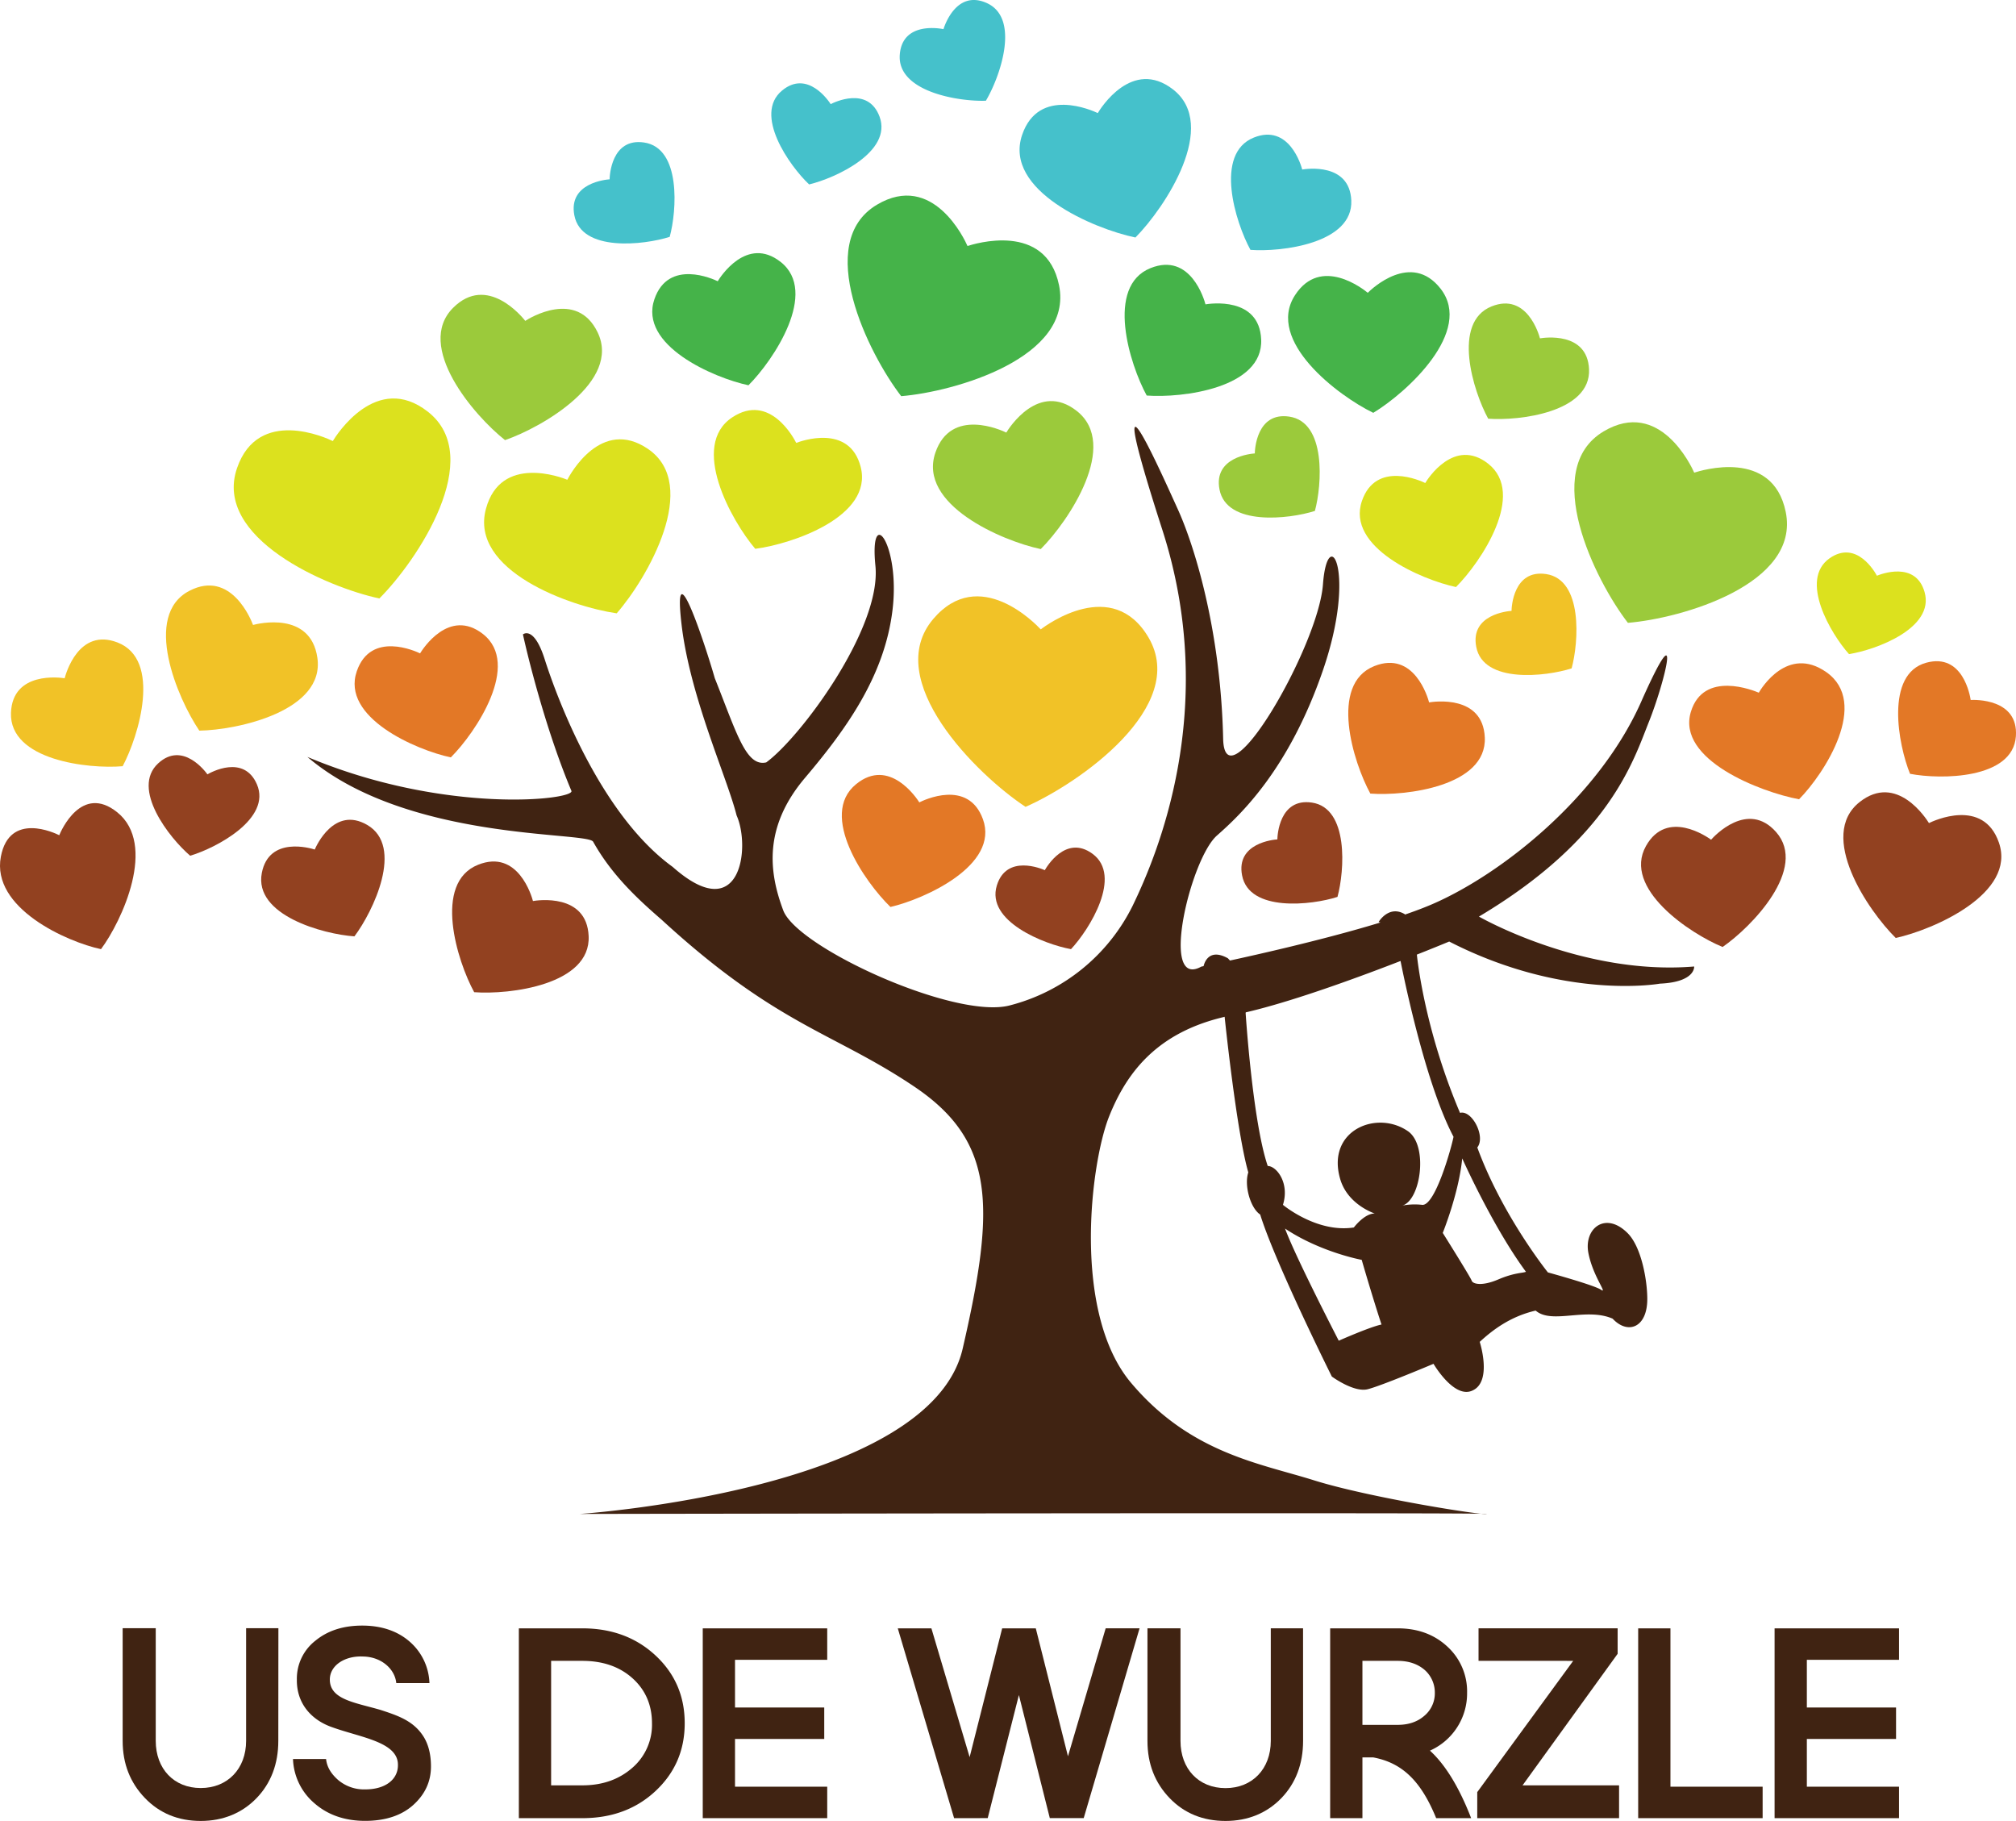
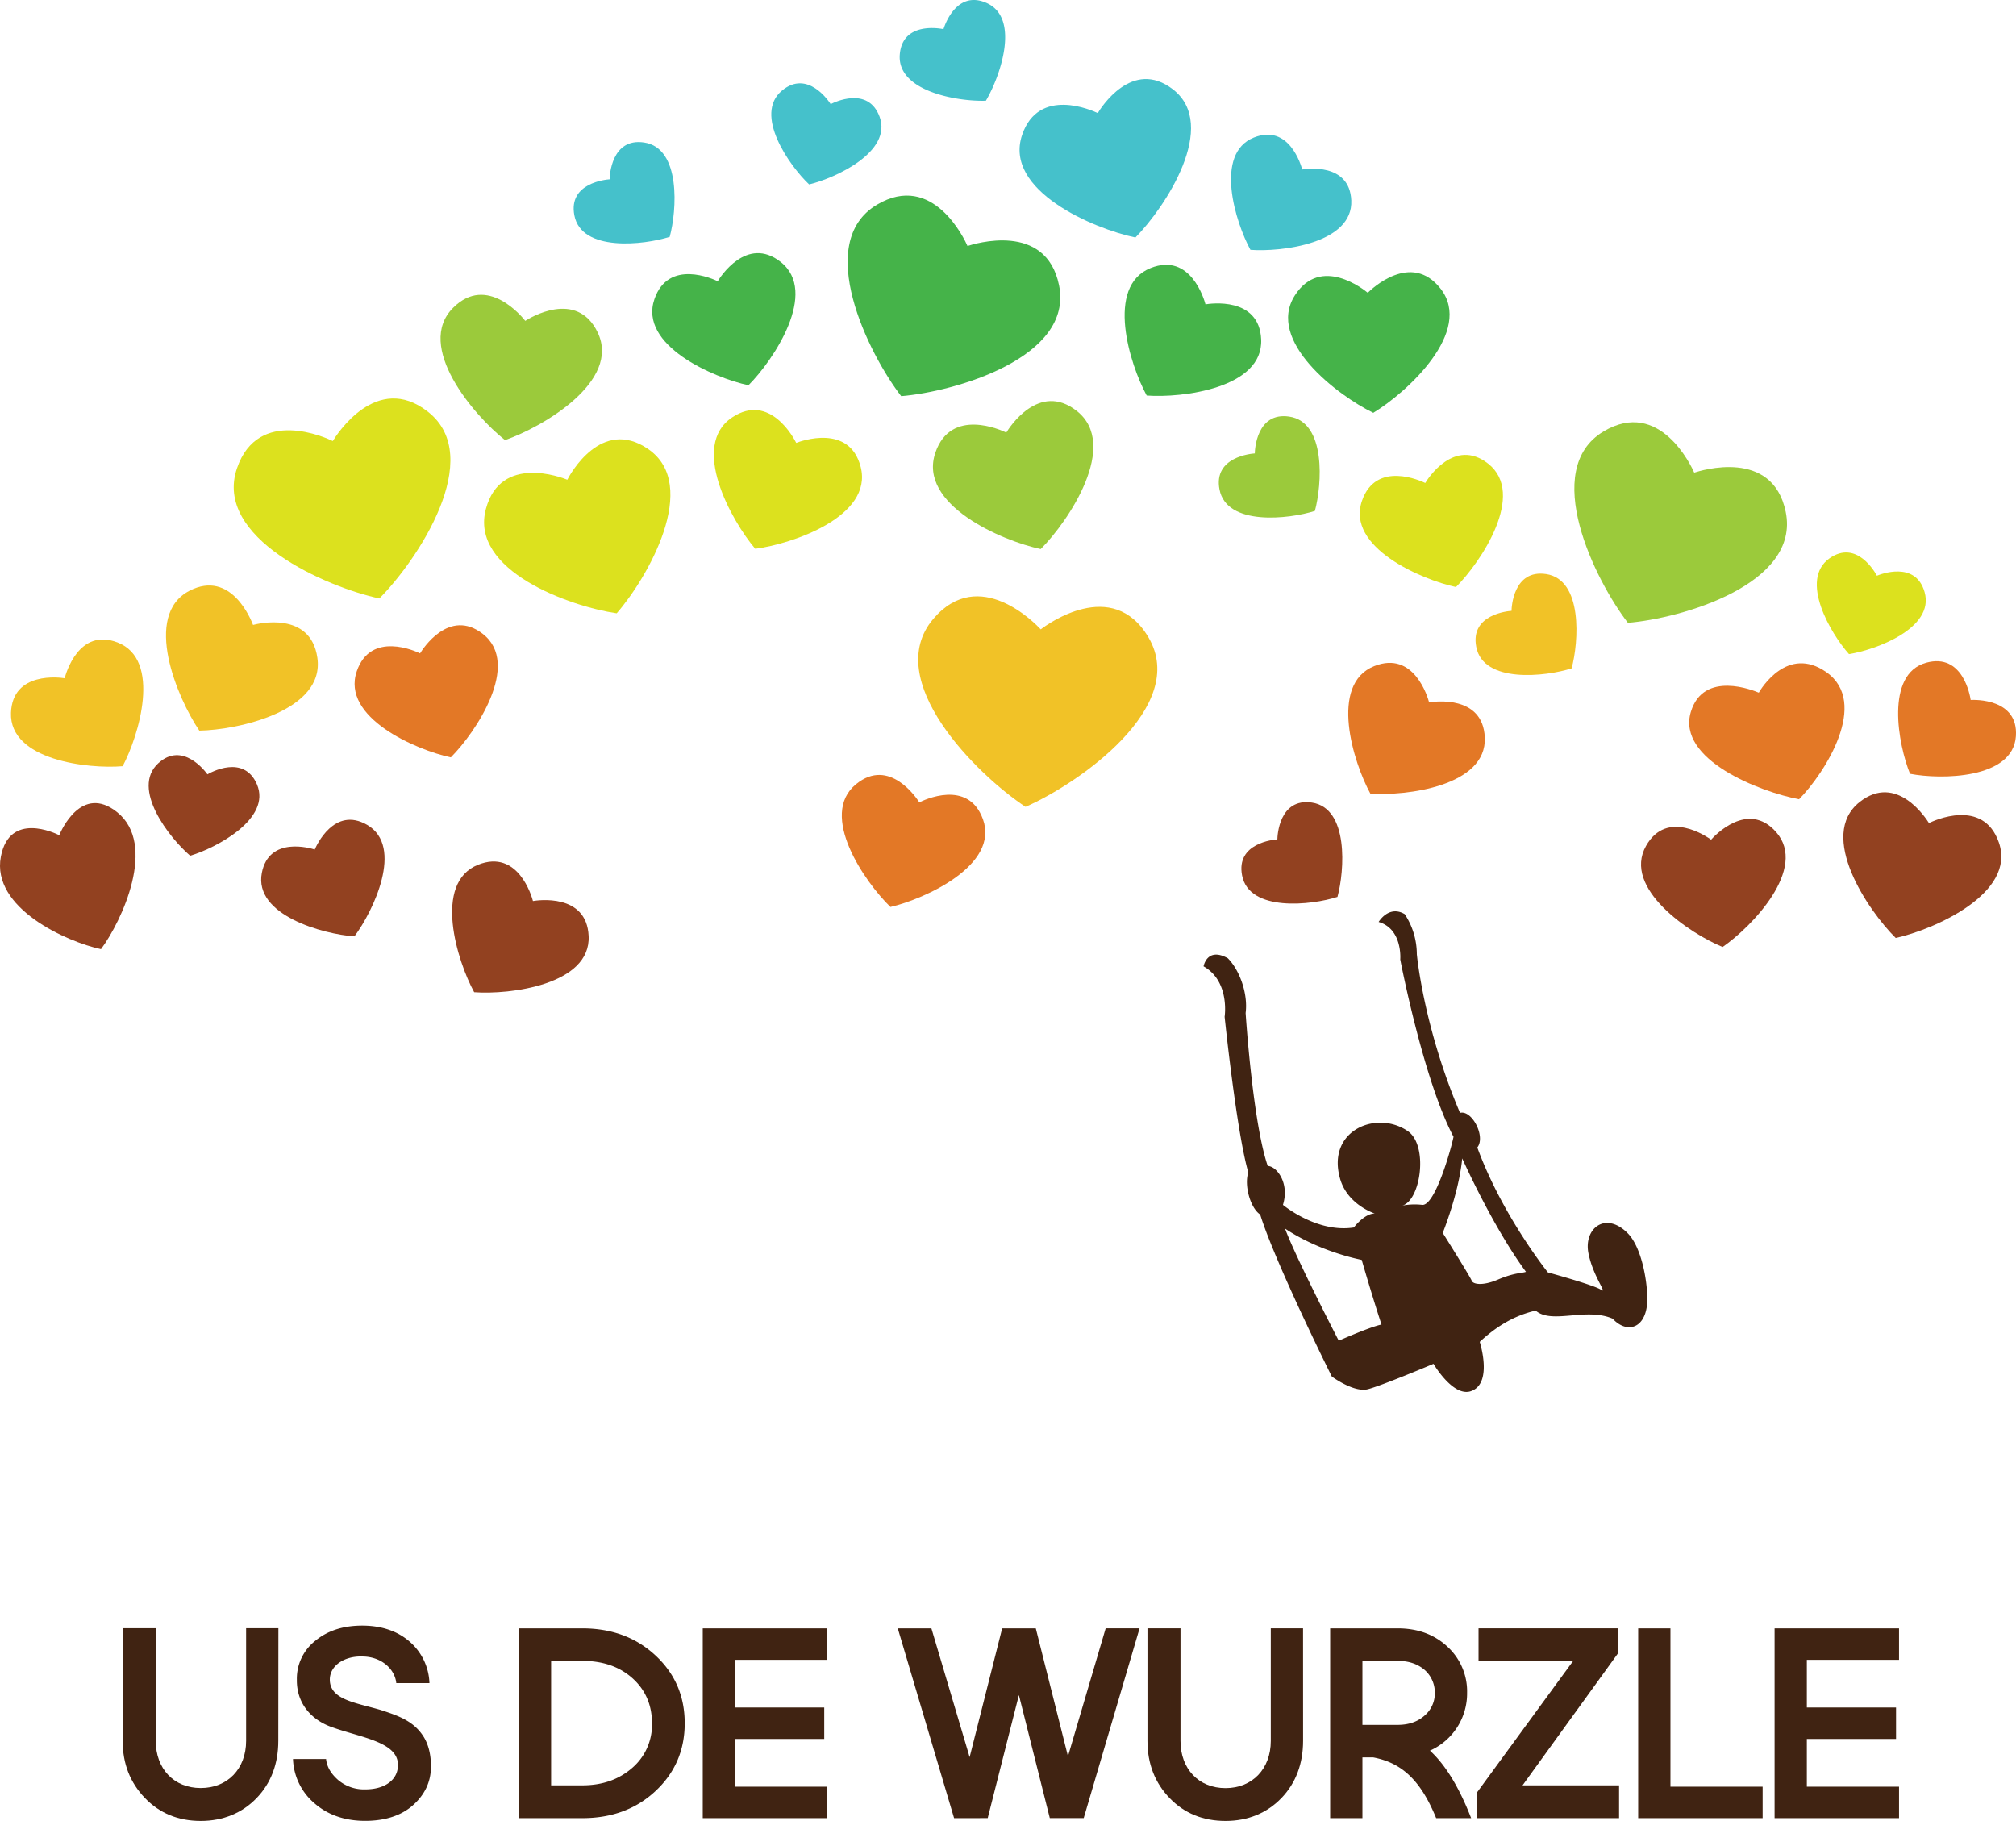
<svg xmlns="http://www.w3.org/2000/svg" viewBox="0 0 966.59 872.96">
  <defs>
    <style>.cls-1{fill:#402312;}.cls-2{fill:#e37826;}.cls-3{fill:#9bca3b;}.cls-4{fill:#dce11e;}.cls-5{fill:#45b349;}.cls-6{fill:#924120;}.cls-7{fill:#f1c227;}.cls-8{fill:#45c1cb;}</style>
  </defs>
  <g id="Ebene_2" data-name="Ebene 2">
    <g id="Layer_2" data-name="Layer 2">
-       <path class="cls-1" d="M812.28,463.36s.75,7.47-16.45,8.22c0,0-45.61,8.23-101-20.19,0,0-68,28.42-103.19,35.15s-50.85,26.17-59.83,48.61S513.92,629.32,542.33,663s61.53,38.49,87.7,46.7,80.56,16.86,82.79,16.11-434.74,0-434.74,0,167.79-11.22,183.49-79.26,15.71-99.41-23.18-125.59-65.81-29.16-121.14-80c-12.15-10.52-24.1-21.78-32.86-37.42-2.79-5-89.41,0-137-40.65,66.2,27.87,128.38,20.54,126.58,16.26-11.17-26.51-19.84-59.52-23.24-75,0,0,5.23-4.49,10.46,12,5.49,17.24,26.18,74,61.33,99.46,32.89,29.16,37.38-9.72,30.65-24.68-4.49-17.94-21.68-55.33-26.17-89.73-5.23-41.88,11.22,8.22,15.71,23.93,10.46,26.17,14.95,42.62,24.67,40.38,16.45-12,55.34-64.31,52.35-94.22s11.95-10.47,8.22,20.94S406.24,349,386,372.88s-17.2,45.61-10.47,63.56S457.83,488.78,484,482.05a91,91,0,0,0,59.08-47.86C554.29,411,585,340,557.29,254c-30.68-95.33,0-26.17,7.48-9.72s20.48,56.83,21.68,109.92c.75,32.9,45.62-44.11,47.85-74s16.46-6.72,0,41.13-39.74,69.47-50.85,79.26c-12.7,11.22-27.66,74-7.46,62.82,0,0,77.76-15.71,110.67-29.91s80.76-51.6,100.94-98.71c19.45-43.37,10.48-7.48,3,11.22S771.9,402,709.09,439.43C709.09,439.43,758.44,467.84,812.28,463.36Z" />
      <path class="cls-2" d="M810.69,341.31c6.08-20.19,30.38-10.16,32.58-9.22,1.1-1.91,13.75-22.82,32.31-9.9,21.06,14.66-.72,48.55-13,61h0v0C844.2,379.77,803.79,364.23,810.69,341.31Z" />
      <path class="cls-3" d="M768.87,206.82c26.89-16,42.11,16.78,43.44,19.78,3.11-1,37.58-11.84,43.87,18.8,7.12,34.79-50.11,51.11-75.67,53.2v0h0C764.81,278.28,738.35,225,768.87,206.82Z" />
      <path class="cls-4" d="M233,243.9c7.09-26.19,36.34-15,39-13.9,1.32-2.53,16.27-30.07,38.68-14.78,25.45,17.36-.35,62.09-15,78.82v0h0v0C273.58,290.86,224.91,273.63,233,243.9Z" />
      <path class="cls-2" d="M658.89,319.35c19.2-7.66,25.76,15.3,26.31,17.39,2.15-.35,25.76-3.85,26.7,16.79,1.07,23.45-38,28.2-54.88,26.93v0h0C648.87,365.58,637.1,328.06,658.89,319.35Z" />
      <path class="cls-5" d="M551.67,128.52c19.2-7.67,25.76,15.29,26.31,17.39,2.14-.36,25.76-3.86,26.7,16.79,1.07,23.45-38,28.2-54.88,26.93h0C541.65,174.74,529.87,137.22,551.67,128.52Z" />
      <path class="cls-4" d="M653,240.15c6.72-19.55,28.4-9.53,30.35-8.59,1.11-1.86,13.88-22,30.14-9.28,18.46,14.5-3.42,47.19-15.41,59.16v0h0C681.47,277.91,645.35,262.34,653,240.15Z" />
      <path class="cls-3" d="M448.48,217c7.51-21.9,31.79-10.68,34-9.62,1.26-2.08,15.55-24.67,33.76-10.38,20.67,16.23-3.83,52.83-17.25,66.24h0C480.36,259.31,439.93,241.88,448.48,217Z" />
      <path class="cls-6" d="M789.19,405.57c10.07-17.92,29.48-4.25,31.21-3,1.43-1.62,17.53-19.08,31.16-3.68C867,416.39,839.78,444.46,825.91,454h0v0C810.3,447.6,777.76,425.92,789.19,405.57Z" />
      <path class="cls-7" d="M707.8,310.13c-3-15.56,15.26-17.16,16.92-17.27,0-1.66.85-19.95,16.53-17.65,17.8,2.6,15.69,32.7,12.28,45.22h0v0h0C741.14,324.41,711.17,327.81,707.8,310.13Z" />
      <path class="cls-6" d="M595.53,419.69c-3-15.57,15.27-17.16,16.92-17.27,0-1.66.85-19.95,16.53-17.65,17.8,2.61,15.7,32.69,12.29,45.22v0h0C628.87,434,598.91,437.36,595.53,419.69Z" />
-       <path class="cls-6" d="M477.94,424.52c4.65-15.15,21.52-8,23-7.34.82-1.45,10.1-17.24,22.87-7.86,14.51,10.63-1.43,36.23-10.31,45.72h0C500.73,452.73,472.65,441.72,477.94,424.52Z" />
      <path class="cls-4" d="M113.64,224.45c10.16-29.59,43-14.45,45.93-13,1.69-2.81,21-33.36,45.6-14.05,27.94,21.92-5.14,71.39-23.28,89.52v0h0C156.78,281.56,102.11,258,113.64,224.45Z" />
      <path class="cls-6" d="M229.23,414.58c19.19-7.67,25.75,15.29,26.3,17.39,2.15-.37,25.77-3.86,26.7,16.79,1.07,23.44-38,28.2-54.88,26.92v0h0C219.2,460.8,207.44,423.28,229.23,414.58Z" />
      <path class="cls-2" d="M410.48,375.93c16-13.05,29.14,6.91,30.3,8.75,1.93-1,23.43-11.38,30.49,8.05,8,22.06-27.83,38.25-44.33,42.09h0C414.7,423,392.27,390.74,410.48,375.93Z" />
      <path class="cls-2" d="M171.06,321.82c6.71-19.55,28.39-9.53,30.35-8.58,1.12-1.86,13.88-22,30.15-9.28,18.45,14.49-3.43,47.18-15.41,59.15v0h0C199.54,359.58,163.43,344,171.06,321.82Z" />
      <path class="cls-6" d="M125.53,418.53c3.43-17.87,23.56-11.84,25.38-11.25.75-1.76,9.36-20.92,25.11-11.82,17.89,10.34,2.88,41.53-6.09,53.45h0v0C155,447.89,121.64,438.8,125.53,418.53Z" />
      <path class="cls-6" d="M75.87,365.94c11.67-10.72,22.62,3.95,23.58,5.3,1.44-.85,17.43-9.78,23.72,4.76,7.15,16.51-19.53,30.56-32,34.25h0C81.28,401.8,62.62,378.11,75.87,365.94Z" />
      <path class="cls-6" d="M.41,410.71c4.11-21.74,26-11.29,28-10.29.85-2.08,10.67-24.68,27.74-11.05,19.37,15.47,2.33,52.13-7.72,65.67h0C32.14,451.59-4.26,435.39.41,410.71Z" />
      <path class="cls-5" d="M420.45,98.15c26.88-16,42.11,16.78,43.43,19.79,3.12-1,37.6-11.85,43.88,18.79,7.12,34.79-50.11,51.11-75.67,53.2l0,0h0l0,0C416.39,169.61,389.93,116.31,420.45,98.15Z" />
      <path class="cls-7" d="M447.46,296.74c22-25.88,49.11,2.4,51.54,5,2.82-2.18,34.4-25.4,51.64,3.84,19.55,33.19-33.44,70.09-58.93,81.24v0s0,0,0,0v0C468.45,371.51,422.53,326.11,447.46,296.74Z" />
      <path class="cls-8" d="M490.05,64.73C498,41.26,524,53.09,526.34,54.21c1.33-2.23,16.47-26.52,36.06-11.35,22.22,17.23-3.73,56.56-18,71v0h0l0,0v0C524.48,109.75,481.07,91.38,490.05,64.73Z" />
      <path class="cls-7" d="M90.84,283.23c20-10.32,29.65,14.14,30.48,16.38,2.28-.61,27.53-6.82,30.84,15.68,3.76,25.54-38.1,34.68-56.59,35h0v0C85.08,334.82,68.14,295,90.84,283.23Z" />
-       <path class="cls-3" d="M715.18,146.88c16.91-6.75,22.68,13.48,23.17,15.33,1.9-.32,22.71-3.4,23.53,14.8.94,20.65-33.46,24.84-48.35,23.72h0C706.35,187.62,696,154.55,715.18,146.88Z" />
      <path class="cls-8" d="M601.19,65.94c16.91-6.76,22.68,13.48,23.17,15.33,1.9-.32,22.7-3.41,23.53,14.79.94,20.66-33.46,24.85-48.35,23.73h0C592.35,106.67,582,73.61,601.19,65.94Z" />
      <path class="cls-2" d="M923.59,317.71c17.58-4.78,21,16,21.27,17.87,1.91-.1,22.95-.78,21.68,17.4-1.43,20.62-36.09,20.85-50.76,18h0C910.15,357.16,903.63,323.12,923.59,317.71Z" />
      <path class="cls-7" d="M5.26,341.73C6,321.68,28.94,324.84,31,325.17c.52-2,6.67-24.4,25.38-17.14,21.25,8.24,10.17,44.79,2.43,59.31h0v0C42.4,368.75,4.45,364.51,5.26,341.73Z" />
      <path class="cls-6" d="M891.57,384.55c17.86-14.17,32,8,33.29,10.05,2.15-1.06,26-12.23,33.51,9.29,8.54,24.43-31.19,41.79-49.44,45.79h0C895.61,436.54,871.31,400.63,891.57,384.55Z" />
      <path class="cls-5" d="M620.87,141.57c12.41-19.25,33.07-2.73,34.92-1.2,1.7-1.7,20.78-20,34.89-2,16,20.48-16.18,49.84-32.25,59.55v0h0v0C641.51,189.74,606.79,163.42,620.87,141.57Z" />
      <path class="cls-4" d="M351.11,200.07c18.06-11.92,29.63,10.24,30.65,12.27,2.11-.83,25.58-9.4,30.92,11.57,6,23.8-33,36.93-50.57,39.2h0v0C350.61,249.58,330.61,213.59,351.11,200.07Z" />
      <path class="cls-3" d="M584.7,234.65c-3-15.57,15.27-17.16,16.93-17.27,0-1.67.84-20,16.52-17.65,17.8,2.61,15.7,32.69,12.29,45.22h0C618,248.93,588.08,252.32,584.7,234.65Z" />
      <path class="cls-4" d="M877.23,267.64c13-9.08,21.89,6.91,22.67,8.38,1.54-.64,18.56-7.38,22.87,7.87,4.9,17.31-23.41,27.69-36.25,29.7h0C877.82,303.9,862.48,278,877.23,267.64Z" />
      <path class="cls-3" d="M217.27,147.55c16.29-16.27,33.07,4.37,34.57,6.28,2-1.31,24.68-15.24,34.69,5.49C297.91,182.86,260,204.84,242.14,211h0v0C227.27,199.28,198.76,166,217.27,147.55Z" />
      <path class="cls-5" d="M313.77,143.42c6.72-19.55,28.39-9.54,30.35-8.59,1.12-1.86,13.89-22,30.15-9.27,18.45,14.49-3.42,47.17-15.41,59.15v0h0C342.26,181.17,306.14,165.61,313.77,143.42Z" />
      <path class="cls-8" d="M275.38,103.24c-3-15.57,15.25-17.15,16.91-17.27,0-1.66.85-20,16.53-17.65,17.8,2.61,15.7,32.69,12.28,45.23h0C308.72,117.51,278.75,120.92,275.38,103.24Z" />
-       <path class="cls-8" d="M375,43.38c12.23-10.09,22.38,5.14,23.28,6.54,1.48-.77,17.9-8.85,23.43,6,6.26,16.86-21.13,29.48-33.77,32.5v0h0C378.48,79.48,361.09,54.83,375,43.38Z" />
+       <path class="cls-8" d="M375,43.38c12.23-10.09,22.38,5.14,23.28,6.54,1.48-.77,17.9-8.85,23.43,6,6.26,16.86-21.13,29.48-33.77,32.5h0C378.48,79.48,361.09,54.83,375,43.38Z" />
      <path class="cls-8" d="M431.42,26.06c1.32-15.8,19.31-12.43,20.94-12.08.49-1.6,6.18-19,20.67-12.56,16.44,7.31,6.32,35.71-.34,46.87h0a0,0,0,0,0,0,0h0C459.69,48.77,429.91,44,431.42,26.06Z" />
      <path class="cls-1" d="M587.16,487.45s5.66,54.95,11.35,74.62c-2.07,6.22,1,17.1,5.7,20.2,7.25,23.32,34.35,77.67,34.35,77.67s10.52,7.75,17.17,6.09,31.58-12.19,31.58-12.19,10,17.17,18.84,12.73c9.42-4.42,3.32-23.25,3.32-23.25,6.1-5.63,14.63-12.18,26.82-15,7.76,6.73,24.16-1.67,36.9,3.87,7.19,7.75,16.62,4.44,16.62-9.42,0-8.87-2.77-24.93-9.43-31.58-10.65-10.66-21-2.22-18.83,9.41,2.14,11.23,9.42,20,6.09,17.74s-25.48-8.32-25.48-8.32-21.93-27.28-33.85-59.91c4.15-5.17-2.59-18.13-8.28-16.57-17.61-41.43-20.72-76.14-20.72-76.14a34.87,34.87,0,0,0-5.79-19.13C665.89,433.74,661,442,661,442c11.59,3.36,10.37,18,10.37,18s11,57.54,25.54,85c-1,5.17-8.77,33.14-15,32.63a31.87,31.87,0,0,0-10.36.51c9.42-1.11,13.6-28.54,3.63-35.73-15-10.53-39.37-.53-32.63,22.79,3.59,12.42,16.57,16.57,16.57,16.57-5,0-10,6.7-10,6.7-17.72,2.78-34-10.84-34-10.84C618.41,567.09,612,559,607.83,559c-7.25-21.23-10.6-73.35-10.6-73.35,1.22-9.46-3-20.71-8.54-26.25-10-5.54-11.63,3.88-11.63,3.88C589.81,470.46,587.16,487.45,587.16,487.45ZM691.74,591.08s7.77-19.17,9.33-35.73c0,0,14.6,32.76,30.56,54.37-1.46.66-5.53.36-13.29,3.68s-12.19,2.22-12.74.55S691.74,591.08,691.74,591.08ZM616.12,589c17.1,11.4,36.77,15,36.77,15,2.22,7.76,6.72,22.67,9.49,31-5.54,1.12-20.5,7.76-20.5,7.76S621.3,603,616.12,589Z" />
      <path class="cls-1" d="M133.44,834.6c0,11-3.52,20.29-10.41,27.44S107,873,96.25,873,76.49,869.32,69.47,862,58.81,845.65,58.81,834.6v-54H74.67v54c0,13.39,8.71,22.62,21.58,22.62S118,848,118,834.6v-54h15.48Z" />
      <path class="cls-1" d="M198.2,865.29c-5.59,5.07-13.39,7.67-23.14,7.67s-17.94-2.86-24.31-8.45a29.15,29.15,0,0,1-10.27-21.2h15.86c.39,3.77,2.34,7,5.72,10a19.2,19.2,0,0,0,13.13,4.56c9.49,0,15.6-4.69,15.6-11.58.26-11.18-17.81-13.26-31.46-18.2-9.49-3.25-17.16-10.92-17-22.88a23.09,23.09,0,0,1,8.84-18.59c5.85-4.81,13.26-7.28,22.49-7.28s17,2.6,22.88,7.8a27.48,27.48,0,0,1,9.36,19.76H190c-.65-6.63-7-12.61-16-12.74-8.71-.39-15.86,4.29-15.86,11.05,0,9.62,12.09,11,24.31,14.56,8.32,2.73,15.86,5.2,20.67,12.87,2.34,3.77,3.51,8.58,3.51,14.17C206.65,854.1,203.79,860.22,198.2,865.29Z" />
      <path class="cls-1" d="M248.77,871.66v-91h30.42c14,0,25.74,4.29,35.1,13s14,19.5,14,32.5-4.68,23.79-14,32.5-21.06,13-35.1,13Zm54.47-67.09c-6.24-5.59-14.3-8.32-24.05-8.32H264.24v59.68h14.95c9.75,0,17.68-2.87,24.05-8.46a27.24,27.24,0,0,0,9.36-21.32C312.6,817.44,309.48,810.16,303.24,804.57Z" />
      <path class="cls-1" d="M336.94,871.66v-91h59.68v15.08H352.41v22.88h42.78v15.08H352.41v22.88h44.21v15.09Z" />
      <path class="cls-1" d="M457.45,871.66l-27-91h16.12l18.33,61.75,15.6-61.75h16.12L512.05,842l18.08-61.36h16.25l-26.78,91H503.34l-14.82-59-14.95,59Z" />
      <path class="cls-1" d="M624.78,834.6c0,11-3.51,20.29-10.4,27.44S598.39,873,587.6,873s-19.76-3.64-26.78-10.92-10.66-16.39-10.66-27.44v-54H566v54c0,13.39,8.71,22.62,21.58,22.62s21.71-9.23,21.71-22.62v-54h15.47Z" />
      <path class="cls-1" d="M637.76,871.66v-91h32.37c9.75,0,17.68,3,23.92,8.84a29.07,29.07,0,0,1,9.36,22.1,30,30,0,0,1-17.81,27.69c7.41,6.76,14,17.56,19.76,32.38H688.59c-7.28-17.82-16.25-26.52-30.16-29.13h-5.2v29.13Zm50.18-60.07A14.42,14.42,0,0,0,683,800.54q-5.07-4.29-12.87-4.29h-16.9v30.68h16.9c5.2,0,9.49-1.43,12.87-4.42A14,14,0,0,0,687.94,811.59Z" />
      <path class="cls-1" d="M708.9,796.25v-15.6h66.69v12.22L730,855.93h46.28v15.73h-68V859.18l46-62.93Z" />
      <path class="cls-1" d="M785.44,871.66v-91h15.47v75.92h44.2v15.09Z" />
      <path class="cls-1" d="M850.84,871.66v-91h59.67v15.08h-44.2v22.88h42.77v15.08H866.31v22.88h44.2v15.09Z" />
    </g>
  </g>
</svg>